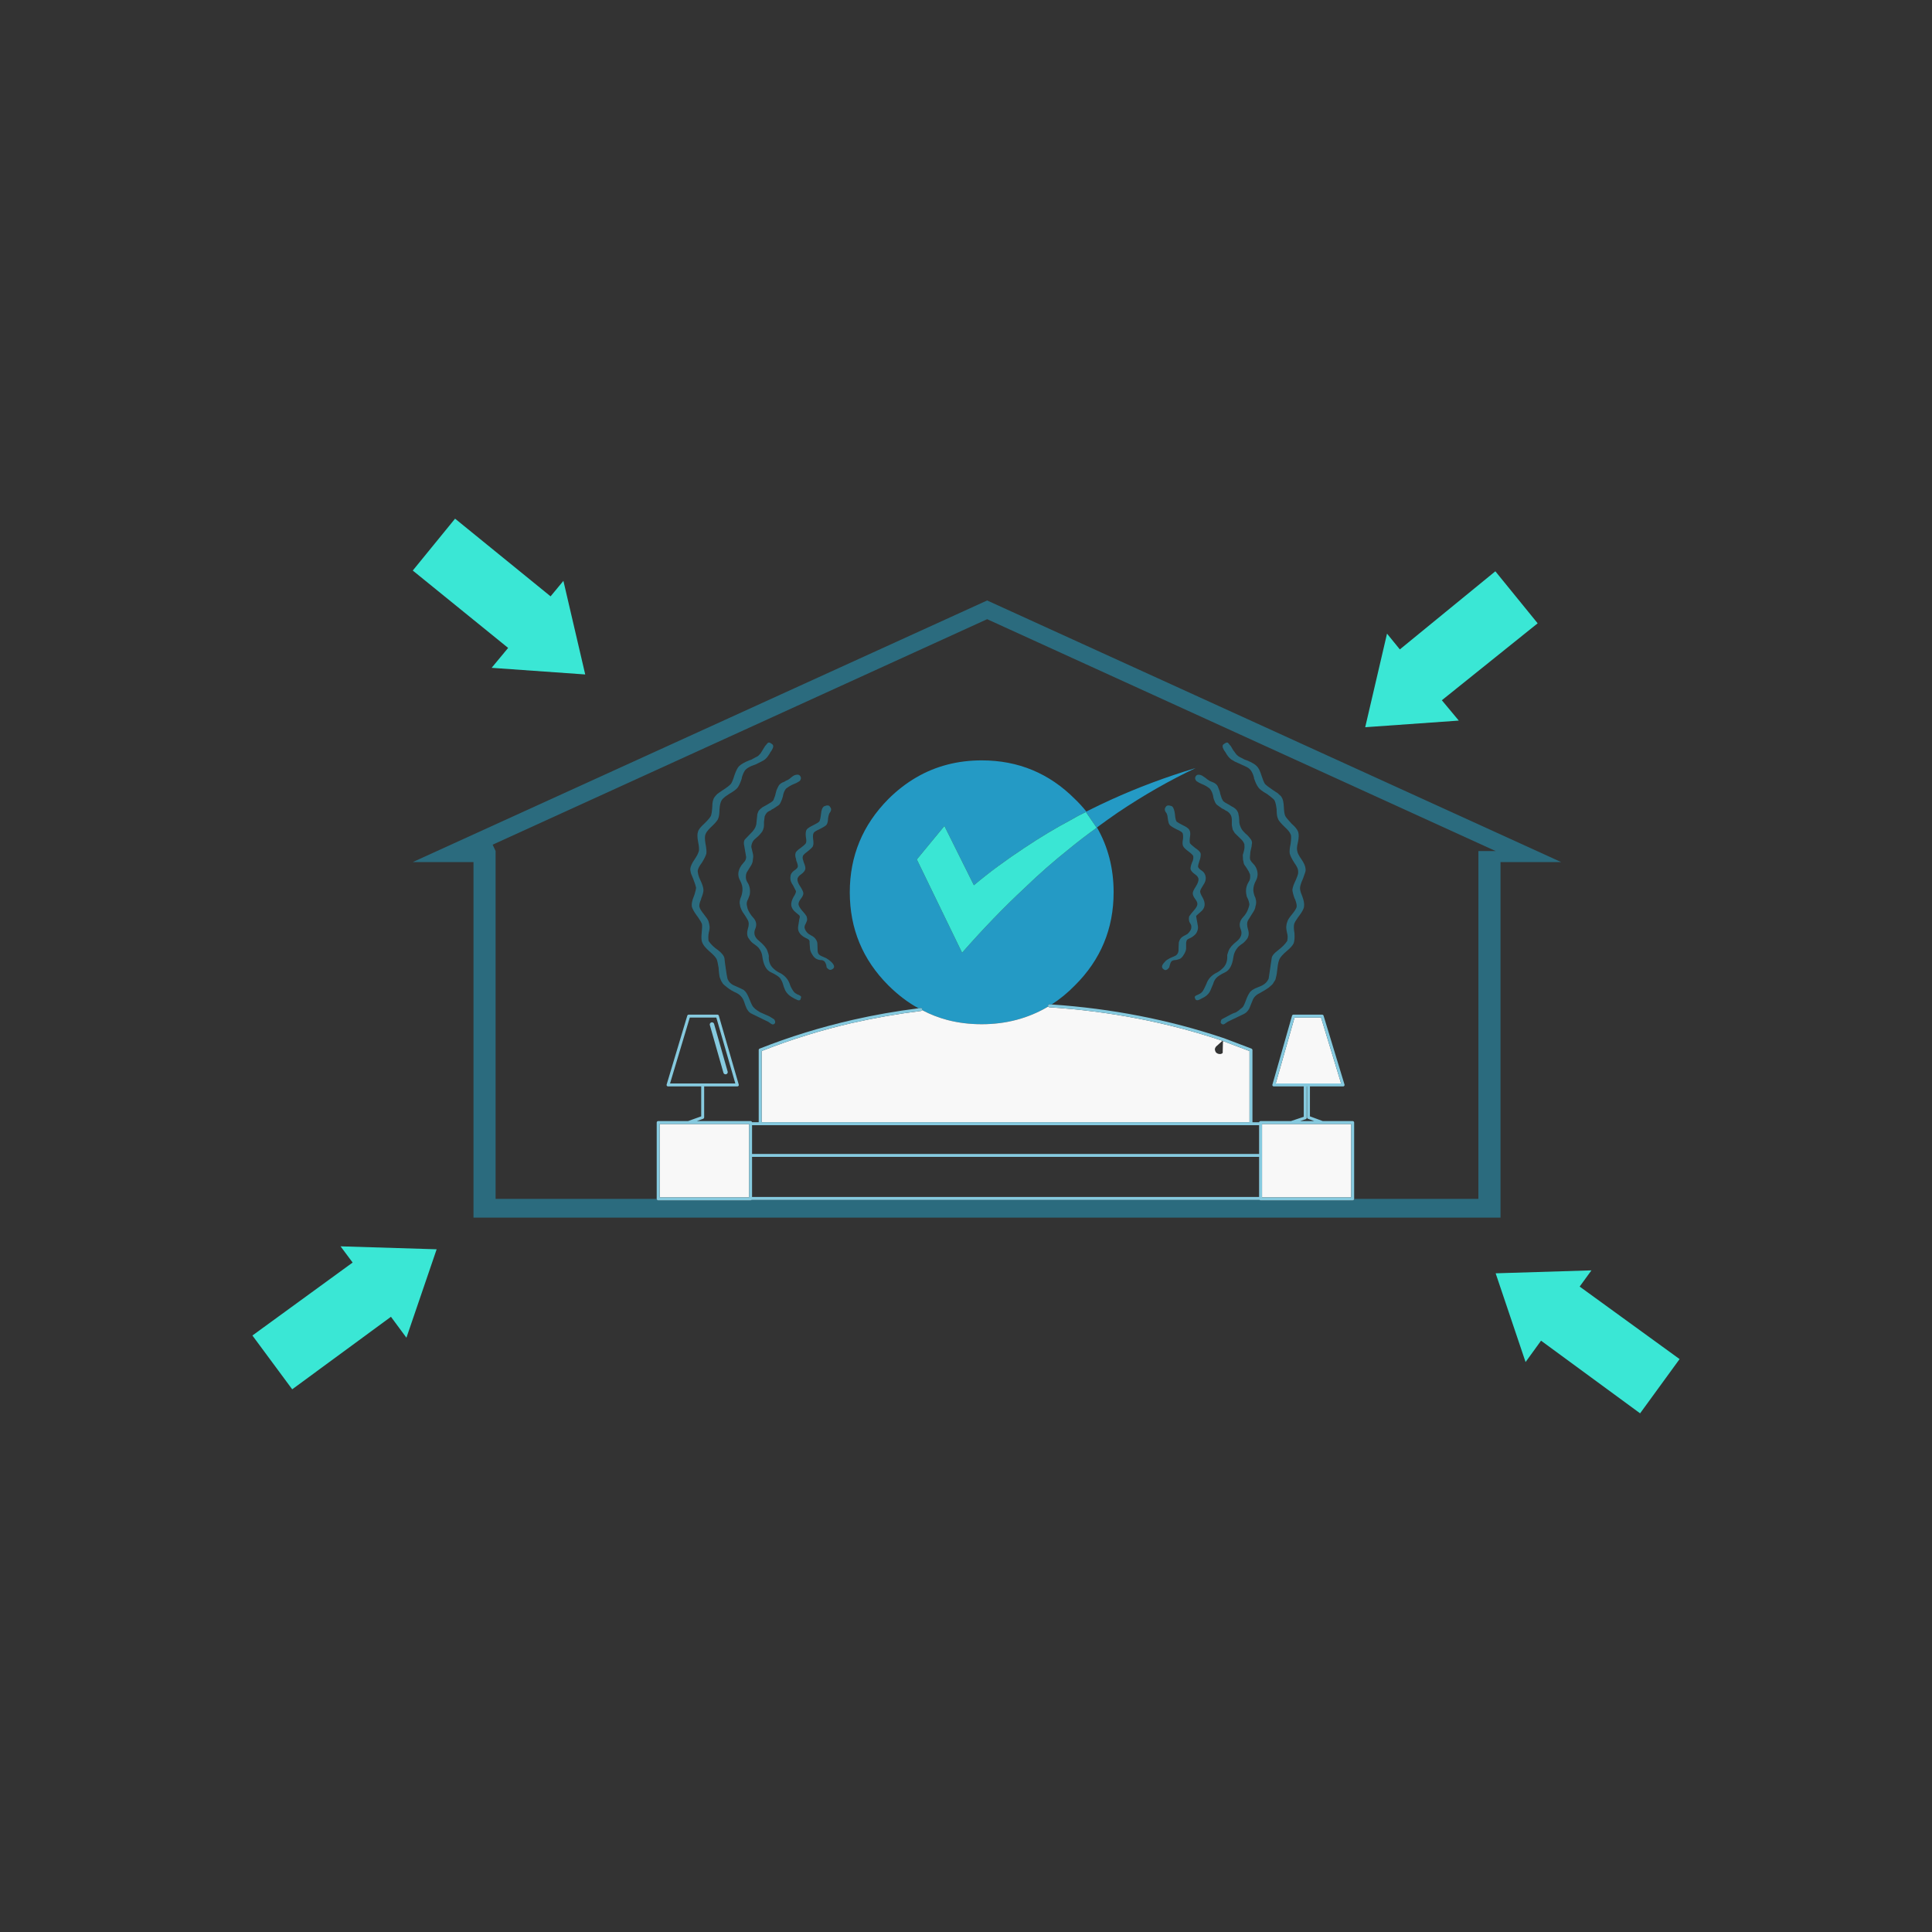
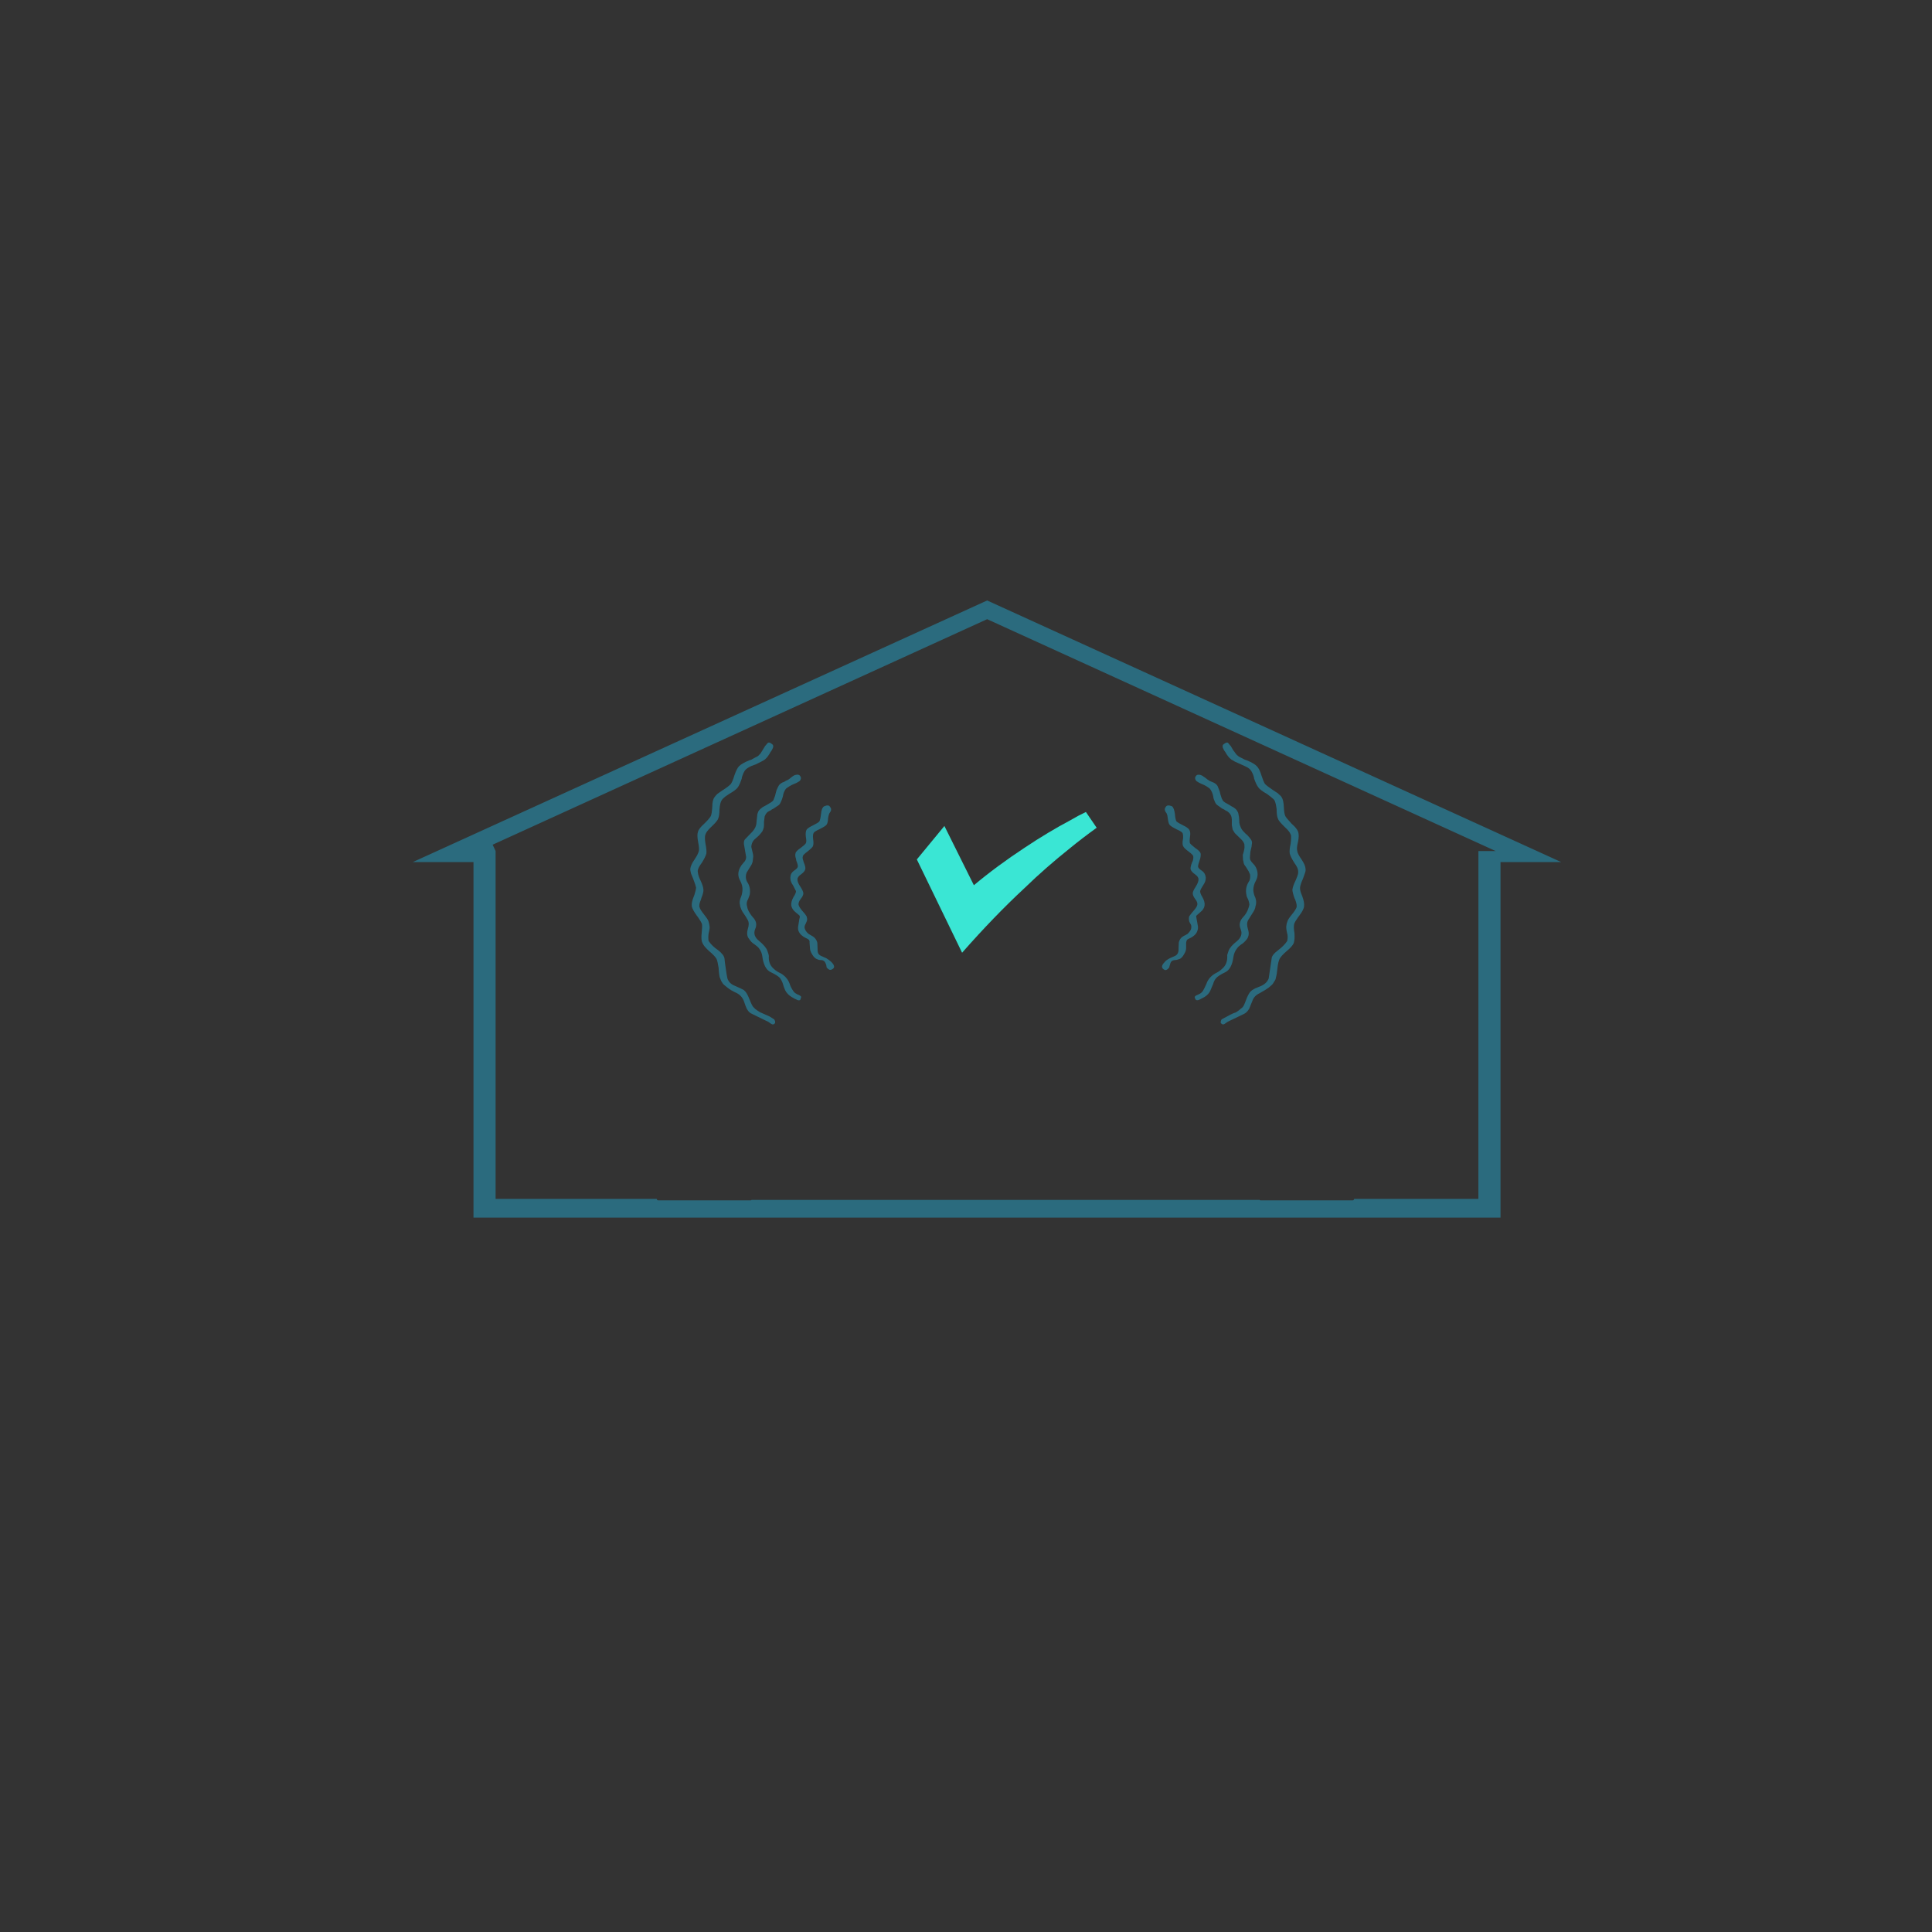
<svg xmlns="http://www.w3.org/2000/svg" version="1.0" x="0px" y="0px" width="439.371px" height="439.371px" viewBox="0 0 439.371 439.371" enable-background="new 0 0 439.371 439.371" xml:space="preserve">
  <rect x="0" y="0" width="439.371" height="439.371" fill="#333333" stroke="none" />
  <g id="Layer_1">

</g>
  <g id="Layer_1_1_">
    <g>
      <path fill-rule="evenodd" clip-rule="evenodd" fill="#2B6B7E" d="M272.093,176.345c0.11-0.112,0.278-0.168,0.503-0.168     c0.245,0,0.503,0.066,0.77,0.201l0.838,0.569c0.18,0.179,0.492,0.403,0.94,0.671l0.804,0.335c0.402,0.179,0.715,0.436,0.938,0.771     l0.403,1.006c0.111,0.246,0.179,0.492,0.201,0.737l0.335,1.073l0.234,0.436c0.067,0.179,0.268,0.368,0.604,0.569l0.904,0.504     c0.402,0.268,0.703,0.446,0.905,0.535c0.424,0.269,0.715,0.537,0.871,0.805c0.179,0.269,0.279,0.525,0.302,0.771     c0.111,0.446,0.167,0.838,0.167,1.173l0.033,0.771c0.046,0.336,0.146,0.671,0.302,1.006c0.157,0.38,0.37,0.704,0.638,0.973     c0.313,0.357,0.604,0.637,0.872,0.838c0.29,0.291,0.569,0.626,0.837,1.005c0.224,0.336,0.29,0.682,0.201,1.04     c-0.022,0.379-0.089,0.76-0.201,1.139l-0.134,0.604l-0.101,1.174c-0.021,0.201,0,0.424,0.067,0.67     c0.178,0.29,0.29,0.458,0.335,0.503l0.67,0.737l0.302,0.503c0.491,1.028,0.491,2.012,0,2.949c-0.424,0.76-0.625,1.508-0.604,2.246     c0.066,0.671,0.224,1.229,0.47,1.676c0.134,0.425,0.19,0.816,0.167,1.174c0,0.224-0.056,0.502-0.167,0.838     c0,0.179-0.066,0.413-0.201,0.704c-0.134,0.29-0.347,0.647-0.637,1.072l-0.838,1.34c-0.269,0.515-0.269,1.208,0,2.079     c0.268,0.827,0.19,1.553-0.235,2.179c-0.491,0.603-0.904,0.994-1.239,1.173c-0.447,0.313-0.76,0.592-0.939,0.839     c-0.491,0.603-0.793,1.273-0.904,2.011c-0.246,1.899-0.883,3.083-1.911,3.553c-1.027,0.492-1.71,0.938-2.045,1.342     c-0.313,0.379-0.525,0.793-0.637,1.239l-0.636,1.509c-0.225,0.581-0.671,1.084-1.342,1.508l-1.072,0.57     c-0.626,0.313-0.995,0.201-1.105-0.335c-0.18-0.269,0.033-0.515,0.636-0.738l0.47-0.233c0.291-0.157,0.536-0.392,0.737-0.705     c0.201-0.335,0.458-0.86,0.771-1.575c0.336-0.983,1.006-1.765,2.012-2.346c0.626-0.29,1.162-0.66,1.608-1.106     c0.782-0.671,1.151-1.62,1.106-2.85c-0.045-0.134,0.056-0.524,0.302-1.173c0.246-0.67,0.871-1.397,1.877-2.179     c1.006-0.849,1.296-1.766,0.871-2.749c-0.401-0.982-0.233-1.877,0.504-2.682c0.58-0.604,0.982-1.251,1.206-1.943     c0.09-0.201,0.179-0.503,0.268-0.905c0-0.357-0.1-0.782-0.301-1.274c-0.225-0.401-0.347-0.737-0.369-1.005     c-0.224-1.05-0.044-2.045,0.537-2.983c0.268-0.357,0.368-0.871,0.301-1.542l-0.033-0.168l-0.302-0.67l-0.671-1.073     c-0.313-0.335-0.479-0.703-0.502-1.105l-0.101-0.402l-0.033-0.737c-0.046-0.269-0.012-0.525,0.1-0.771l0.168-0.67     c0.067-0.269,0.101-0.525,0.101-0.771l-0.033-0.637c-0.156-0.426-0.381-0.771-0.671-1.04l-1.508-1.475l-0.47-0.771l-0.2-1.006     v-1.341l-0.068-0.503l-0.134-0.402c-0.179-0.335-0.391-0.592-0.636-0.771c-0.135-0.134-0.324-0.246-0.57-0.336l-0.135-0.1     c-0.156-0.112-0.368-0.224-0.637-0.336l-0.335-0.234c-0.402-0.268-0.637-0.436-0.704-0.503c-0.245-0.156-0.446-0.401-0.604-0.737     c-0.245-0.514-0.38-0.938-0.402-1.273c-0.133-0.715-0.391-1.308-0.77-1.776c-0.537-0.447-1.151-0.805-1.845-1.073     c-0.469-0.201-0.838-0.402-1.106-0.603c-0.066,0-0.1-0.022-0.1-0.067C271.691,177.171,271.691,176.747,272.093,176.345z      M278.495,170.814l-0.201-0.335c-0.335-0.604-0.335-1.017,0-1.24c0.515-0.402,0.86-0.48,1.04-0.234     c0.29,0.335,0.445,0.524,0.469,0.569h0.034l0.302,0.503c0.2,0.38,0.401,0.682,0.603,0.905l0.234,0.335     c0.112,0.179,0.268,0.347,0.469,0.503c0.157,0.156,0.336,0.279,0.537,0.368l1.106,0.57l0.502,0.167     c1.162,0.492,1.911,0.939,2.246,1.342c0.38,0.357,0.727,1.05,1.04,2.078c0.29,0.916,0.558,1.563,0.804,1.943     c0.358,0.358,0.973,0.827,1.844,1.408l1.273,0.838h-0.1c0.379,0.269,0.636,0.525,0.77,0.771c0.291,0.424,0.459,1.173,0.503,2.245     c0.045,1.028,0.157,1.71,0.335,2.045c0.135,0.268,0.615,0.849,1.442,1.743c0.805,0.692,1.296,1.307,1.475,1.844     c0.179,0.536,0.168,1.295-0.034,2.278c-0.245,0.984-0.301,1.677-0.168,2.078c0.046,0.425,0.37,1.063,0.973,1.911     c0.582,0.871,0.883,1.575,0.906,2.111c0.066,0.291,0.011,0.659-0.169,1.106l-0.401,1.14c-0.402,0.894-0.626,1.564-0.671,2.012     c-0.045,0.424,0.079,0.983,0.369,1.676l0.133,0.335c0.358,0.961,0.492,1.721,0.403,2.279c-0.022,0.491-0.381,1.195-1.073,2.112     l-0.302,0.401c-0.492,0.693-0.782,1.196-0.871,1.509c-0.111,0.491-0.089,1.184,0.067,2.078c0.066,0.961,0.011,1.721-0.167,2.279     c-0.225,0.514-0.771,1.128-1.644,1.843c-0.805,0.693-1.329,1.274-1.575,1.744c-0.224,0.469-0.38,1.14-0.469,2.011     c-0.111,1.072-0.225,1.776-0.335,2.112c-0.067,0.424-0.18,0.726-0.335,0.905l-0.336,0.536c-0.046,0.134-0.381,0.458-1.006,0.972     c-0.424,0.313-1.117,0.737-2.078,1.273c-0.827,0.38-1.375,0.973-1.644,1.776l-0.703,1.743c-0.224,0.357-0.424,0.614-0.603,0.771     c-0.18,0.178-0.413,0.335-0.704,0.469l-3.15,1.509c-0.247,0.089-0.582,0.291-1.006,0.604c-0.358,0.313-0.693,0.279-1.006-0.102     c-0.045-0.29,0.022-0.57,0.201-0.838l2.012-1.072c0.446-0.224,0.748-0.357,0.904-0.402c0.2-0.022,0.502-0.189,0.905-0.502     l0.938-0.771c0.201-0.201,0.458-0.737,0.771-1.608c0.291-0.805,0.614-1.441,0.972-1.911l0.468-0.402     c0.359-0.245,0.984-0.536,1.879-0.871c0.915-0.38,1.53-0.962,1.843-1.743l0.67-4.525c0.023-0.559,0.515-1.196,1.476-1.91     c0.916-0.693,1.608-1.396,2.078-2.112c0.134-0.693,0.123-1.285-0.034-1.776c-0.178-0.805-0.233-1.362-0.167-1.676     c0.022-0.335,0.111-0.692,0.269-1.073c0.111-0.335,0.446-0.838,1.005-1.508c0.581-0.716,0.928-1.252,1.039-1.609     c0.111-0.335,0-0.949-0.335-1.844l-0.101-0.167c-0.335-0.938-0.502-1.609-0.502-2.012c0.066-0.559,0.324-1.284,0.77-2.179     c0.313-0.714,0.492-1.24,0.537-1.575v-0.503c-0.022-0.469-0.313-1.083-0.872-1.844c-0.581-0.916-0.927-1.619-1.038-2.111     c-0.09-0.469-0.022-1.218,0.2-2.246c0.135-0.982,0.146-1.676,0.034-2.077h-0.034c-0.111-0.425-0.548-0.984-1.307-1.677     c-0.849-0.805-1.375-1.431-1.576-1.877h0.034c-0.224-0.38-0.336-1.106-0.336-2.179c-0.111-0.961-0.279-1.653-0.502-2.078     c-0.135-0.179-0.414-0.436-0.838-0.771l-0.839-0.638c-1.072-0.603-1.742-1.117-2.011-1.541c-0.335-0.447-0.659-1.141-0.972-2.079     l0.033-0.066c-0.224-0.827-0.514-1.441-0.871-1.844c-0.269-0.313-0.728-0.604-1.375-0.871l-2.145-0.973l-0.838-0.503l-0.034-0.033     c-0.425-0.313-0.86-0.871-1.307-1.676L278.495,170.814z M265.322,184.993c-0.47-0.559-0.548-1.039-0.234-1.441     c0.224-0.447,0.715-0.502,1.475-0.167c0.313,0.268,0.525,0.86,0.637,1.776c0.067,0.827,0.19,1.386,0.369,1.676     c0.29,0.223,0.771,0.503,1.441,0.838c0.76,0.357,1.24,0.692,1.44,1.006c0.246,0.357,0.302,0.916,0.168,1.676     c-0.089,0.67-0.089,1.14,0,1.407c0.134,0.202,0.515,0.548,1.141,1.039c0.736,0.492,1.162,0.905,1.272,1.24     c0.068,0.313,0.033,0.738-0.1,1.274l-0.135,0.401c-0.245,0.716-0.357,1.185-0.335,1.408c0.067,0.269,0.347,0.559,0.838,0.872     c0.515,0.335,0.816,0.826,0.904,1.475c0.068,0.603-0.134,1.229-0.603,1.877l-0.502,0.838c-0.112,0.269-0.168,0.425-0.168,0.47     c0,0.357,0.168,0.805,0.503,1.341c0.424,0.737,0.592,1.385,0.502,1.943c-0.067,0.56-0.391,1.062-0.972,1.508l-0.871,0.772     c-0.045,0.044-0.067,0.1-0.067,0.167l0.402,2.245c0.044,0.403,0,0.761-0.134,1.073c-0.112,0.357-0.313,0.671-0.604,0.938     c-0.313,0.291-0.637,0.514-0.973,0.67c-0.357,0.135-0.614,0.279-0.771,0.437c-0.09,0.134-0.156,0.357-0.201,0.67v1.24     c0,0.402-0.168,0.872-0.503,1.408c-0.335,0.581-0.682,0.927-1.039,1.039c-0.425,0.156-0.76,0.234-1.006,0.234     c-0.269,0-0.524,0.089-0.771,0.269c-0.179,0.223-0.302,0.491-0.369,0.805l-0.167,0.603c-0.335,0.47-0.67,0.659-1.006,0.57     c-0.826-0.402-0.826-1.006,0-1.811c0.111-0.178,0.29-0.347,0.536-0.503l0.637-0.368l1.14-0.503     c0.425-0.179,0.693-0.536,0.805-1.073l0.067-1.775c0-0.291,0.111-0.626,0.335-1.006c0.179-0.269,0.469-0.514,0.871-0.738     c0.179-0.066,0.447-0.212,0.805-0.435c0.29-0.291,0.469-0.503,0.536-0.637c0.18-0.202,0.279-0.459,0.302-0.772     c0.045-0.312-0.011-0.592-0.168-0.837c-0.201-0.313-0.313-0.57-0.335-0.771c-0.067-0.313-0.056-0.637,0.033-0.972     c0.201-0.313,0.537-0.737,1.007-1.274c0.536-0.603,0.815-1.072,0.838-1.407c0.066-0.335-0.102-0.76-0.503-1.273     c-0.357-0.492-0.537-0.916-0.537-1.273c0-0.336,0.224-0.839,0.671-1.509l0.034-0.067c0.401-0.625,0.603-1.162,0.603-1.608     c0-0.402-0.279-0.794-0.838-1.174c-0.536-0.379-0.86-0.76-0.973-1.139c-0.045-0.336,0.079-0.872,0.369-1.609l0.134-0.268     c0.135-0.47,0.168-0.827,0.102-1.074h0.033c-0.135-0.267-0.47-0.603-1.006-1.005c-0.737-0.536-1.174-0.96-1.307-1.273     l-0.067-0.134c-0.112-0.358-0.101-0.872,0.033-1.542c0.045-0.67,0-1.117-0.134-1.341c-0.156-0.224-0.593-0.491-1.308-0.805     c-0.894-0.446-1.43-0.793-1.609-1.039c-0.178-0.179-0.323-0.704-0.435-1.575C265.534,185.619,265.456,185.283,265.322,184.993z      M149.345,272.646c0.001,0.092,0.035,0.17,0.101,0.234c0.064,0.066,0.144,0.1,0.235,0.101h21.016     c0.093-0.001,0.17-0.034,0.235-0.101h115.507c0.064,0.066,0.144,0.1,0.235,0.101h20.948c0.093-0.001,0.171-0.034,0.235-0.101     c0.065-0.064,0.1-0.143,0.101-0.234h28.256V193.54h3.923l-115.642-52.726l-112.457,51.285l0.67,1.44v79.106H149.345z      M355.053,196.054h-13.811v80.85H107.681v-80.85H93.871l130.625-59.497L355.053,196.054z M183.434,188.68     c0.202-0.291,0.704-0.626,1.509-1.006c0.715-0.357,1.174-0.637,1.374-0.838c0.157-0.224,0.291-0.805,0.402-1.743     c0.067-0.871,0.291-1.441,0.67-1.709c0.738-0.335,1.208-0.28,1.408,0.167c0.335,0.38,0.269,0.86-0.2,1.441     c-0.112,0.269-0.202,0.604-0.269,1.006c-0.022,0.76-0.146,1.285-0.369,1.575c-0.201,0.246-0.76,0.593-1.676,1.039     c-0.692,0.313-1.106,0.581-1.24,0.805c-0.156,0.268-0.201,0.715-0.134,1.341c0.111,0.715,0.111,1.229,0,1.542l-0.034,0.134     c-0.089,0.223-0.524,0.648-1.307,1.273c-0.559,0.402-0.895,0.738-1.006,1.005h0.034c-0.112,0.247-0.079,0.604,0.1,1.074     l0.067,0.268c0.335,0.782,0.458,1.318,0.369,1.609c-0.067,0.356-0.369,0.736-0.905,1.139c-0.581,0.38-0.872,0.771-0.872,1.174     c-0.021,0.401,0.168,0.916,0.57,1.542l0.101,0.134c0.447,0.715,0.67,1.218,0.67,1.509c0,0.357-0.201,0.781-0.604,1.273     c-0.356,0.491-0.524,0.905-0.502,1.24c0.066,0.38,0.346,0.86,0.838,1.44c0.424,0.447,0.76,0.872,1.005,1.274     c0.112,0.38,0.146,0.682,0.101,0.904c-0.021,0.135-0.134,0.414-0.335,0.839c-0.156,0.245-0.234,0.525-0.234,0.837     c0.067,0.313,0.168,0.56,0.302,0.738c0.111,0.201,0.313,0.424,0.603,0.671l0.738,0.435c0.38,0.202,0.67,0.447,0.871,0.738     c0.246,0.335,0.38,0.671,0.402,1.006l0.067,1.775c0.045,0.515,0.313,0.872,0.805,1.073l1.14,0.503l0.569,0.368l0.604,0.503     c0.826,0.827,0.826,1.408,0,1.743c-0.336,0.134-0.693-0.033-1.073-0.503l-0.1-0.603c-0.112-0.357-0.258-0.626-0.437-0.805     c-0.224-0.18-0.469-0.269-0.737-0.269c-0.335,0-0.659-0.078-0.972-0.234c-0.357-0.135-0.704-0.48-1.039-1.039     c-0.335-0.536-0.503-1.006-0.503-1.408l-0.101-1.273c0.045-0.269-0.011-0.492-0.168-0.671c-0.134-0.134-0.368-0.268-0.703-0.402     c-0.335-0.156-0.671-0.379-1.006-0.67c-0.291-0.29-0.503-0.603-0.637-0.938c-0.112-0.357-0.134-0.715-0.067-1.073l0.269-1.676     c0.066-0.156,0.101-0.347,0.101-0.569l-0.101-0.201l-0.872-0.738c-0.536-0.423-0.86-0.927-0.972-1.508     c-0.067-0.559,0.101-1.206,0.503-1.943c0.379-0.56,0.569-1.006,0.569-1.341l-0.67-1.308c-0.47-0.648-0.671-1.274-0.604-1.877     c0.022-0.604,0.302-1.096,0.838-1.475c0.514-0.335,0.793-0.626,0.838-0.872c0.067-0.224-0.045-0.692-0.335-1.408l-0.067-0.401     c-0.179-0.536-0.212-0.961-0.101-1.274c0.022-0.29,0.425-0.703,1.207-1.24c0.581-0.425,0.961-0.771,1.14-1.039     c0.134-0.268,0.134-0.737,0-1.407C183.177,189.596,183.234,189.038,183.434,188.68z M177.066,178.724     c0.134-0.268,0.425-0.524,0.872-0.771c0.313-0.089,0.58-0.224,0.804-0.402c0.38-0.134,0.715-0.335,1.006-0.604     c0.29-0.245,0.569-0.446,0.838-0.603c0.269-0.112,0.503-0.168,0.704-0.168c0.201-0.022,0.391,0.033,0.569,0.168     c0.38,0.401,0.38,0.826,0,1.273l-0.101,0.067c-0.402,0.268-0.793,0.469-1.173,0.603c-0.625,0.246-1.24,0.604-1.844,1.073     c-0.38,0.514-0.614,1.105-0.704,1.776c-0.134,0.491-0.29,0.916-0.469,1.273c-0.156,0.357-0.335,0.604-0.536,0.737l-1.106,0.737     c-0.269,0.112-0.458,0.224-0.569,0.336l-0.135,0.1c-0.201,0.067-0.413,0.18-0.637,0.336c-0.246,0.201-0.436,0.458-0.569,0.771     c-0.09,0.112-0.135,0.246-0.135,0.402l-0.134,1.073v0.771c0,0.335-0.066,0.671-0.201,1.006c-0.111,0.313-0.268,0.569-0.47,0.771     c-0.223,0.291-0.447,0.536-0.67,0.737l-0.838,0.737c-0.291,0.291-0.491,0.638-0.604,1.04c-0.066,0.245-0.101,0.458-0.101,0.637     l0.335,1.44c0.067,0.246,0.101,0.503,0.101,0.771l-0.134,1.14c-0.089,0.38-0.257,0.748-0.503,1.105l-0.67,1.073     c-0.135,0.156-0.234,0.38-0.303,0.67l-0.033,0.168c-0.089,0.581-0.011,1.095,0.235,1.542c0.604,0.871,0.804,1.866,0.604,2.983     l-0.369,1.005c-0.245,0.402-0.347,0.827-0.302,1.274l0.201,0.905c0.268,0.692,0.67,1.34,1.207,1.943     c0.781,0.805,0.949,1.699,0.502,2.682c-0.401,1.006-0.1,1.9,0.905,2.682c1.028,0.849,1.654,1.598,1.877,2.246     c0.224,0.604,0.336,0.994,0.336,1.173c-0.09,1.185,0.257,2.135,1.039,2.85c0.165,0.157,0.333,0.303,0.502,0.435     c0.373,0.28,0.764,0.505,1.174,0.672c0.983,0.581,1.653,1.362,2.011,2.346c0.156,0.537,0.414,1.062,0.771,1.575     c0.178,0.313,0.425,0.548,0.737,0.705c0.179,0.134,0.335,0.211,0.469,0.233c0.581,0.246,0.771,0.492,0.57,0.738     c-0.045,0.581-0.391,0.692-1.039,0.335c-0.067,0-0.425-0.19-1.073-0.57c-0.647-0.401-1.128-0.904-1.441-1.508     c-0.245-0.559-0.424-1.062-0.536-1.509c-0.134-0.425-0.346-0.849-0.637-1.273c-0.335-0.38-1.017-0.815-2.044-1.308     c-0.247-0.104-0.47-0.25-0.671-0.437c-0.666-0.605-1.102-1.646-1.307-3.116c-0.067-0.715-0.347-1.386-0.839-2.011     c-0.246-0.269-0.581-0.548-1.005-0.839c-0.447-0.269-0.85-0.682-1.207-1.24c-0.425-0.514-0.514-1.24-0.268-2.179     c0.29-0.85,0.29-1.542,0-2.078c-0.358-0.626-0.638-1.072-0.839-1.341c-0.269-0.357-0.469-0.692-0.604-1.005l-0.268-0.704     l-0.135-0.838c0-0.403,0.079-0.794,0.235-1.174c0.223-0.491,0.357-1.05,0.402-1.676c0.066-0.692-0.112-1.441-0.536-2.246     c-0.537-0.938-0.537-1.921,0-2.949l0.301-0.503l0.604-0.737c0.134-0.111,0.246-0.279,0.335-0.503     c0.09-0.201,0.134-0.425,0.134-0.67l-0.502-2.916c-0.045-0.426,0.022-0.771,0.201-1.04l1.776-1.843     c0.29-0.358,0.503-0.683,0.637-0.973c0.156-0.38,0.234-0.715,0.234-1.006l0.202-1.943c0.066-0.224,0.167-0.48,0.301-0.771     c0.179-0.245,0.47-0.514,0.872-0.805c0.156-0.066,0.48-0.245,0.972-0.535l0.838-0.504c0.291-0.156,0.515-0.346,0.671-0.569     l0.167-0.436c0.201-0.47,0.313-0.827,0.335-1.073l0.202-0.737C176.776,179.284,176.932,178.949,177.066,178.724z M157.324,206.11     c-0.067-0.604,0.089-1.363,0.469-2.279l0.134-0.335c0.246-0.782,0.368-1.341,0.368-1.676c-0.066-0.335-0.29-1.006-0.67-2.012     l-0.469-1.14c-0.135-0.47-0.19-0.838-0.168-1.106c0.067-0.58,0.391-1.284,0.972-2.111c0.515-0.76,0.839-1.396,0.973-1.911     c0.089-0.401,0.033-1.094-0.168-2.078c-0.201-1.05-0.212-1.81-0.033-2.278c0.09-0.47,0.559-1.084,1.407-1.844     c0.782-0.76,1.285-1.341,1.509-1.743c0.156-0.335,0.268-1.017,0.335-2.045c0-1.05,0.168-1.799,0.503-2.245     c0.09-0.157,0.313-0.414,0.671-0.771l1.206-0.838c0.916-0.581,1.531-1.05,1.845-1.408c0.268-0.38,0.535-1.027,0.804-1.943     c0.357-1.028,0.704-1.721,1.039-2.078c0.446-0.447,1.218-0.895,2.313-1.342l0.503-0.167l1.039-0.57     c0.246-0.089,0.447-0.212,0.604-0.368l0.469-0.503l1.073-1.743h0.033l0.47-0.569c0.245-0.246,0.592-0.168,1.039,0.234     c0.335,0.224,0.335,0.637,0,1.24l-0.201,0.335l-0.135,0.168c-0.006,0.011-0.012,0.021-0.017,0.033     c-0.419,0.765-0.826,1.312-1.223,1.643l-0.034,0.033c-0.156,0.135-0.436,0.302-0.838,0.503l-1.273,0.638l-0.905,0.335     c-0.625,0.268-1.095,0.559-1.408,0.871c-0.313,0.335-0.604,0.949-0.871,1.844l0.034,0.066c-0.313,0.961-0.615,1.654-0.905,2.079     c-0.291,0.424-0.961,0.938-2.012,1.541l-0.838,0.57c-0.38,0.29-0.659,0.569-0.838,0.838c-0.269,0.425-0.436,1.117-0.503,2.078     c0,1.006-0.111,1.731-0.335,2.179h0.033c-0.246,0.47-0.793,1.095-1.642,1.877c-0.761,0.737-1.174,1.296-1.241,1.677h-0.033     c-0.134,0.491-0.123,1.184,0.033,2.077c0.201,1.028,0.269,1.777,0.201,2.246c-0.134,0.515-0.48,1.218-1.039,2.111     c-0.559,0.716-0.871,1.33-0.938,1.844l0.067,0.503c0.067,0.447,0.245,0.972,0.536,1.575c0.447,0.938,0.682,1.665,0.704,2.179     c0.045,0.402-0.123,1.073-0.503,2.012l-0.033,0.167c-0.38,0.895-0.492,1.509-0.335,1.844c0.089,0.357,0.424,0.894,1.005,1.609     c0.536,0.67,0.872,1.173,1.006,1.508c0.134,0.447,0.212,0.805,0.234,1.073c0.09,0.335,0.034,0.871-0.167,1.608     c-0.112,0.626-0.123,1.24-0.034,1.844c0.537,0.782,1.251,1.475,2.146,2.078c0.916,0.715,1.408,1.363,1.475,1.944     c0.022,0.38,0.135,1.24,0.335,2.581c0.004,0.033,0.01,0.066,0.018,0.1c0.064,0.556,0.171,1.17,0.317,1.845     c0.269,0.781,0.85,1.34,1.743,1.675c1.028,0.448,1.688,0.761,1.979,0.939l0.401,0.402c0.291,0.357,0.615,0.994,0.973,1.911     c0.357,0.894,0.637,1.429,0.838,1.608c0.224,0.269,0.514,0.514,0.872,0.738c0.491,0.335,0.804,0.513,0.938,0.535l1.811,0.805     l1.072,0.67c0.201,0.291,0.269,0.57,0.201,0.838c-0.269,0.381-0.604,0.414-1.006,0.102c-0.357-0.29-0.692-0.492-1.005-0.604     l-3.084-1.509c-0.335-0.134-0.604-0.302-0.805-0.502c-0.111-0.091-0.29-0.335-0.536-0.738c-0.179-0.38-0.402-0.972-0.67-1.776     c-0.313-0.805-0.86-1.408-1.644-1.81c-0.871-0.38-1.586-0.806-2.145-1.274c-0.559-0.425-0.894-0.727-1.006-0.904l-0.335-0.536     l-0.369-0.905c-0.083-0.421-0.15-0.924-0.2-1.51c-0.012-0.19-0.022-0.393-0.034-0.603c-0.156-1.006-0.313-1.676-0.469-2.011     c-0.269-0.47-0.815-1.051-1.643-1.744c-0.85-0.759-1.374-1.396-1.576-1.91c-0.223-0.447-0.279-1.184-0.167-2.212     c0.112-1.006,0.134-1.698,0.067-2.078c-0.156-0.402-0.447-0.905-0.872-1.509l-0.302-0.401     C157.815,207.329,157.435,206.624,157.324,206.11z" />
-       <path fill-rule="evenodd" clip-rule="evenodd" fill="#249AC5" d="M239.161,228.434c-0.156-0.012-0.313-0.023-0.47-0.034     c-0.089-0.005-0.168,0.023-0.235,0.084c-0.07,0.063-0.109,0.142-0.116,0.235c-0.005,0.069,0.012,0.131,0.05,0.185     c-4.531,2.681-9.576,4.021-15.134,4.021c-2.73,0-5.322-0.318-7.776-0.955c-2.017-0.532-3.938-1.279-5.766-2.246     c0.032-0.053,0.043-0.114,0.034-0.184c-0.014-0.097-0.059-0.174-0.135-0.234c-0.068-0.057-0.146-0.079-0.234-0.067     c-0.163,0.02-0.325,0.042-0.486,0.067c-2.363-1.279-4.648-3.011-6.854-5.196c-5.854-5.854-8.782-12.916-8.782-21.185     c0-8.246,2.928-15.318,8.782-21.218c3.953-3.923,8.434-6.532,13.441-7.826c2.464-0.637,5.057-0.956,7.776-0.956     c8.291,0,15.353,2.928,21.185,8.782c0.894,0.85,1.765,1.799,2.614,2.85c2.146-1.072,4.011-1.967,5.598-2.682     c6.077-2.771,12.502-5.173,19.273-7.207c-5.967,2.816-11.888,6.201-17.765,10.157c-1.811,1.251-3.376,2.368-4.692,3.352     c2.524,4.402,3.787,9.318,3.787,14.748c0,8.291-2.938,15.352-8.815,21.185C242.793,225.796,241.034,227.238,239.161,228.434z      M221.479,201.317l-6.704-13.476l-6.268,7.609l10.29,21.217c4.826-5.496,9.575-10.413,14.246-14.748     c3.127-3.039,6.569-6.056,10.323-9.05c1.743-1.43,3.755-2.972,6.034-4.626l-2.447-3.586c-1.229,0.581-2.425,1.218-3.587,1.911     c-3.329,1.765-6.771,3.832-10.323,6.2C228.796,195.562,224.942,198.412,221.479,201.317z" />
      <path fill-rule="evenodd" clip-rule="evenodd" fill="#3AE6D4" d="M221.479,201.317c3.463-2.905,7.317-5.755,11.564-8.548     c3.553-2.368,6.994-4.436,10.323-6.2c1.162-0.693,2.357-1.33,3.587-1.911l2.447,3.586c-2.279,1.654-4.291,3.196-6.034,4.626     c-3.754,2.994-7.196,6.011-10.323,9.05c-4.671,4.335-9.42,9.252-14.246,14.748l-10.29-21.217l6.268-7.609L221.479,201.317z" />
-       <path fill-rule="evenodd" clip-rule="evenodd" fill="#3AE7D5" d="M310.472,165.384l4.961-21.285l2.916,3.587l21.72-17.765     l9.621,11.831l-21.787,17.498l3.854,4.625L310.472,165.384z M361.924,288.902l-2.681,3.688l22.725,16.491l-8.982,12.336     l-22.525-16.525l-3.52,4.861l-6.804-20.18L361.924,288.902z M93.871,129.752l9.62-11.798l21.721,17.665l2.916-3.521l4.961,21.285     l-21.284-1.508l3.754-4.525L93.871,129.752z M99.301,284.11l-6.872,20.111l-3.52-4.76l-22.457,16.491l-9.051-12.234l22.794-16.593     l-2.749-3.687L99.301,284.11z" />
-       <path fill-rule="evenodd" clip-rule="evenodd" fill="#F8F8F8" d="M278.126,236.747l6.033,2.279v16.189H173.21v-16.189     c6.688-2.643,13.639-4.793,20.85-6.452v0.017c4.995-1.14,10.123-2.033,15.386-2.682c0.095-0.014,0.173-0.059,0.234-0.134     c0.012-0.014,0.022-0.031,0.033-0.051c1.828,0.967,3.749,1.714,5.766,2.246c2.454,0.637,5.046,0.955,7.776,0.955     c5.558,0,10.603-1.341,15.134-4.021c0.009,0.019,0.02,0.035,0.033,0.05c0.063,0.07,0.143,0.109,0.235,0.117     c13.75,0.892,26.867,3.433,39.351,7.625l-1.29,1.157c-0.193,0.15-0.332,0.362-0.419,0.637c-0.008,0.011-0.014,0.021-0.017,0.033     c0,0.313,0.09,0.592,0.268,0.838c0.225,0.201,0.47,0.313,0.738,0.335c0.29,0.046,0.548-0.033,0.771-0.233L278.126,236.747z      M304.991,246.4h-14.864l4.272-14.983h6.034L304.991,246.4z M287.009,272.31v-16.691h20.278v16.691H287.009z M170.362,272.31     h-20.346v-16.691h20.346V272.31z" />
-       <path fill-rule="evenodd" clip-rule="evenodd" fill="#87CCE1" fill-opacity="0.984" d="M167.228,246.4l-4.324-14.983h-6.033     l-4.491,14.983H167.228z M149.345,272.646v-17.362c0.001-0.093,0.035-0.171,0.101-0.235c0.064-0.066,0.144-0.101,0.235-0.101     h6.804l2.983-1.073v-6.804h-7.542c-0.074-0.001-0.141-0.024-0.2-0.067c-0.058-0.043-0.097-0.099-0.118-0.167     c-0.021-0.066-0.021-0.135,0-0.202l4.692-15.652c0.021-0.07,0.06-0.126,0.118-0.168c0.06-0.045,0.126-0.066,0.2-0.067h6.537     c0.074,0,0.141,0.022,0.201,0.067c0.058,0.042,0.098,0.098,0.117,0.168L168,246.634c0.021,0.073,0.021,0.146,0,0.219     c-0.021,0.063-0.062,0.112-0.118,0.15c-0.061,0.043-0.128,0.065-0.2,0.067h-7.543v7.039c-0.002,0.067-0.024,0.129-0.066,0.184     c-0.038,0.062-0.088,0.106-0.15,0.135l-1.442,0.52h5.279c0.018,0,0.034,0,0.051,0h6.888c0.093,0,0.17,0.034,0.235,0.101     c0.049,0.048,0.083,0.104,0.1,0.167h1.509v-16.425c-0.002-0.066,0.015-0.128,0.051-0.183c0.043-0.063,0.1-0.106,0.167-0.135     c6.787-2.683,13.843-4.861,21.168-6.536c4.861-1.11,9.851-1.988,14.966-2.631c0.161-0.025,0.323-0.048,0.486-0.067     c0.088-0.012,0.166,0.011,0.234,0.067c0.076,0.061,0.121,0.138,0.135,0.234c0.009,0.069-0.002,0.131-0.034,0.184     c-0.011,0.02-0.021,0.037-0.033,0.051c-0.062,0.075-0.14,0.12-0.234,0.134c-5.263,0.648-10.391,1.542-15.386,2.682v-0.017     c-7.211,1.659-14.161,3.81-20.85,6.452v16.189H284.16v-16.189l-6.033-2.279l-0.118-0.051c-12.483-4.192-25.601-6.733-39.351-7.625     c-0.093-0.008-0.173-0.047-0.235-0.117c-0.014-0.015-0.024-0.031-0.033-0.05c-0.038-0.054-0.055-0.115-0.05-0.185     c0.007-0.094,0.046-0.173,0.116-0.235c0.067-0.061,0.146-0.089,0.235-0.084c0.156,0.011,0.313,0.022,0.47,0.034     c13.646,0.921,26.669,3.464,39.066,7.626h0.017l6.369,2.413c0.063,0.027,0.112,0.072,0.149,0.135     c0.044,0.055,0.066,0.115,0.068,0.183v16.425h1.509c0.017-0.063,0.051-0.119,0.1-0.167c0.064-0.066,0.144-0.101,0.235-0.101h6.921     l2.899-0.973v-6.904h-6.805c-0.072-0.002-0.14-0.024-0.2-0.067c-0.057-0.038-0.096-0.087-0.118-0.15     c-0.021-0.066-0.021-0.134,0-0.201l4.458-15.653c0.02-0.075,0.06-0.137,0.118-0.185c0.06-0.045,0.126-0.067,0.2-0.067h6.537     c0.074,0.001,0.141,0.022,0.2,0.067c0.059,0.042,0.098,0.098,0.118,0.168l4.76,15.652c0.021,0.067,0.021,0.135,0,0.202     c-0.021,0.068-0.062,0.124-0.117,0.167c-0.061,0.043-0.128,0.066-0.201,0.067h-7.542v6.804l2.916,1.073h6.804     c0.093,0,0.171,0.034,0.235,0.101c0.065,0.064,0.1,0.143,0.101,0.235v17.362c-0.001,0.092-0.035,0.17-0.101,0.234     c-0.064,0.066-0.143,0.1-0.235,0.101h-20.948c-0.092-0.001-0.171-0.034-0.235-0.101H170.932c-0.065,0.066-0.143,0.1-0.235,0.101     h-21.016c-0.092-0.001-0.171-0.034-0.235-0.101C149.38,272.816,149.346,272.738,149.345,272.646z M304.991,246.4l-4.558-14.983     h-6.034l-4.272,14.983H304.991z M286.339,272.209v-9.117H171.032v9.117H286.339z M286.339,262.422v-6.536H171.032v6.536H286.339z      M287.009,272.31h20.278v-16.691h-20.278V272.31z M297.166,247.071v7.14c-0.002,0.073-0.023,0.14-0.066,0.201     c-0.045,0.057-0.1,0.096-0.168,0.117l-1.241,0.419h3.169l-1.409-0.52c-0.063-0.028-0.113-0.073-0.15-0.135     c-0.043-0.055-0.064-0.116-0.066-0.184v-7.039H297.166z M170.362,272.31v-16.691h-20.346v16.691H170.362z" />
-       <line fill-rule="evenodd" clip-rule="evenodd" fill="none" stroke="#87CCE1" stroke-linecap="round" stroke-linejoin="round" stroke-miterlimit="3" stroke-opacity="0.984" x1="161.915" y1="232.993" x2="164.999" y2="243.819" />
    </g>
  </g>
</svg>